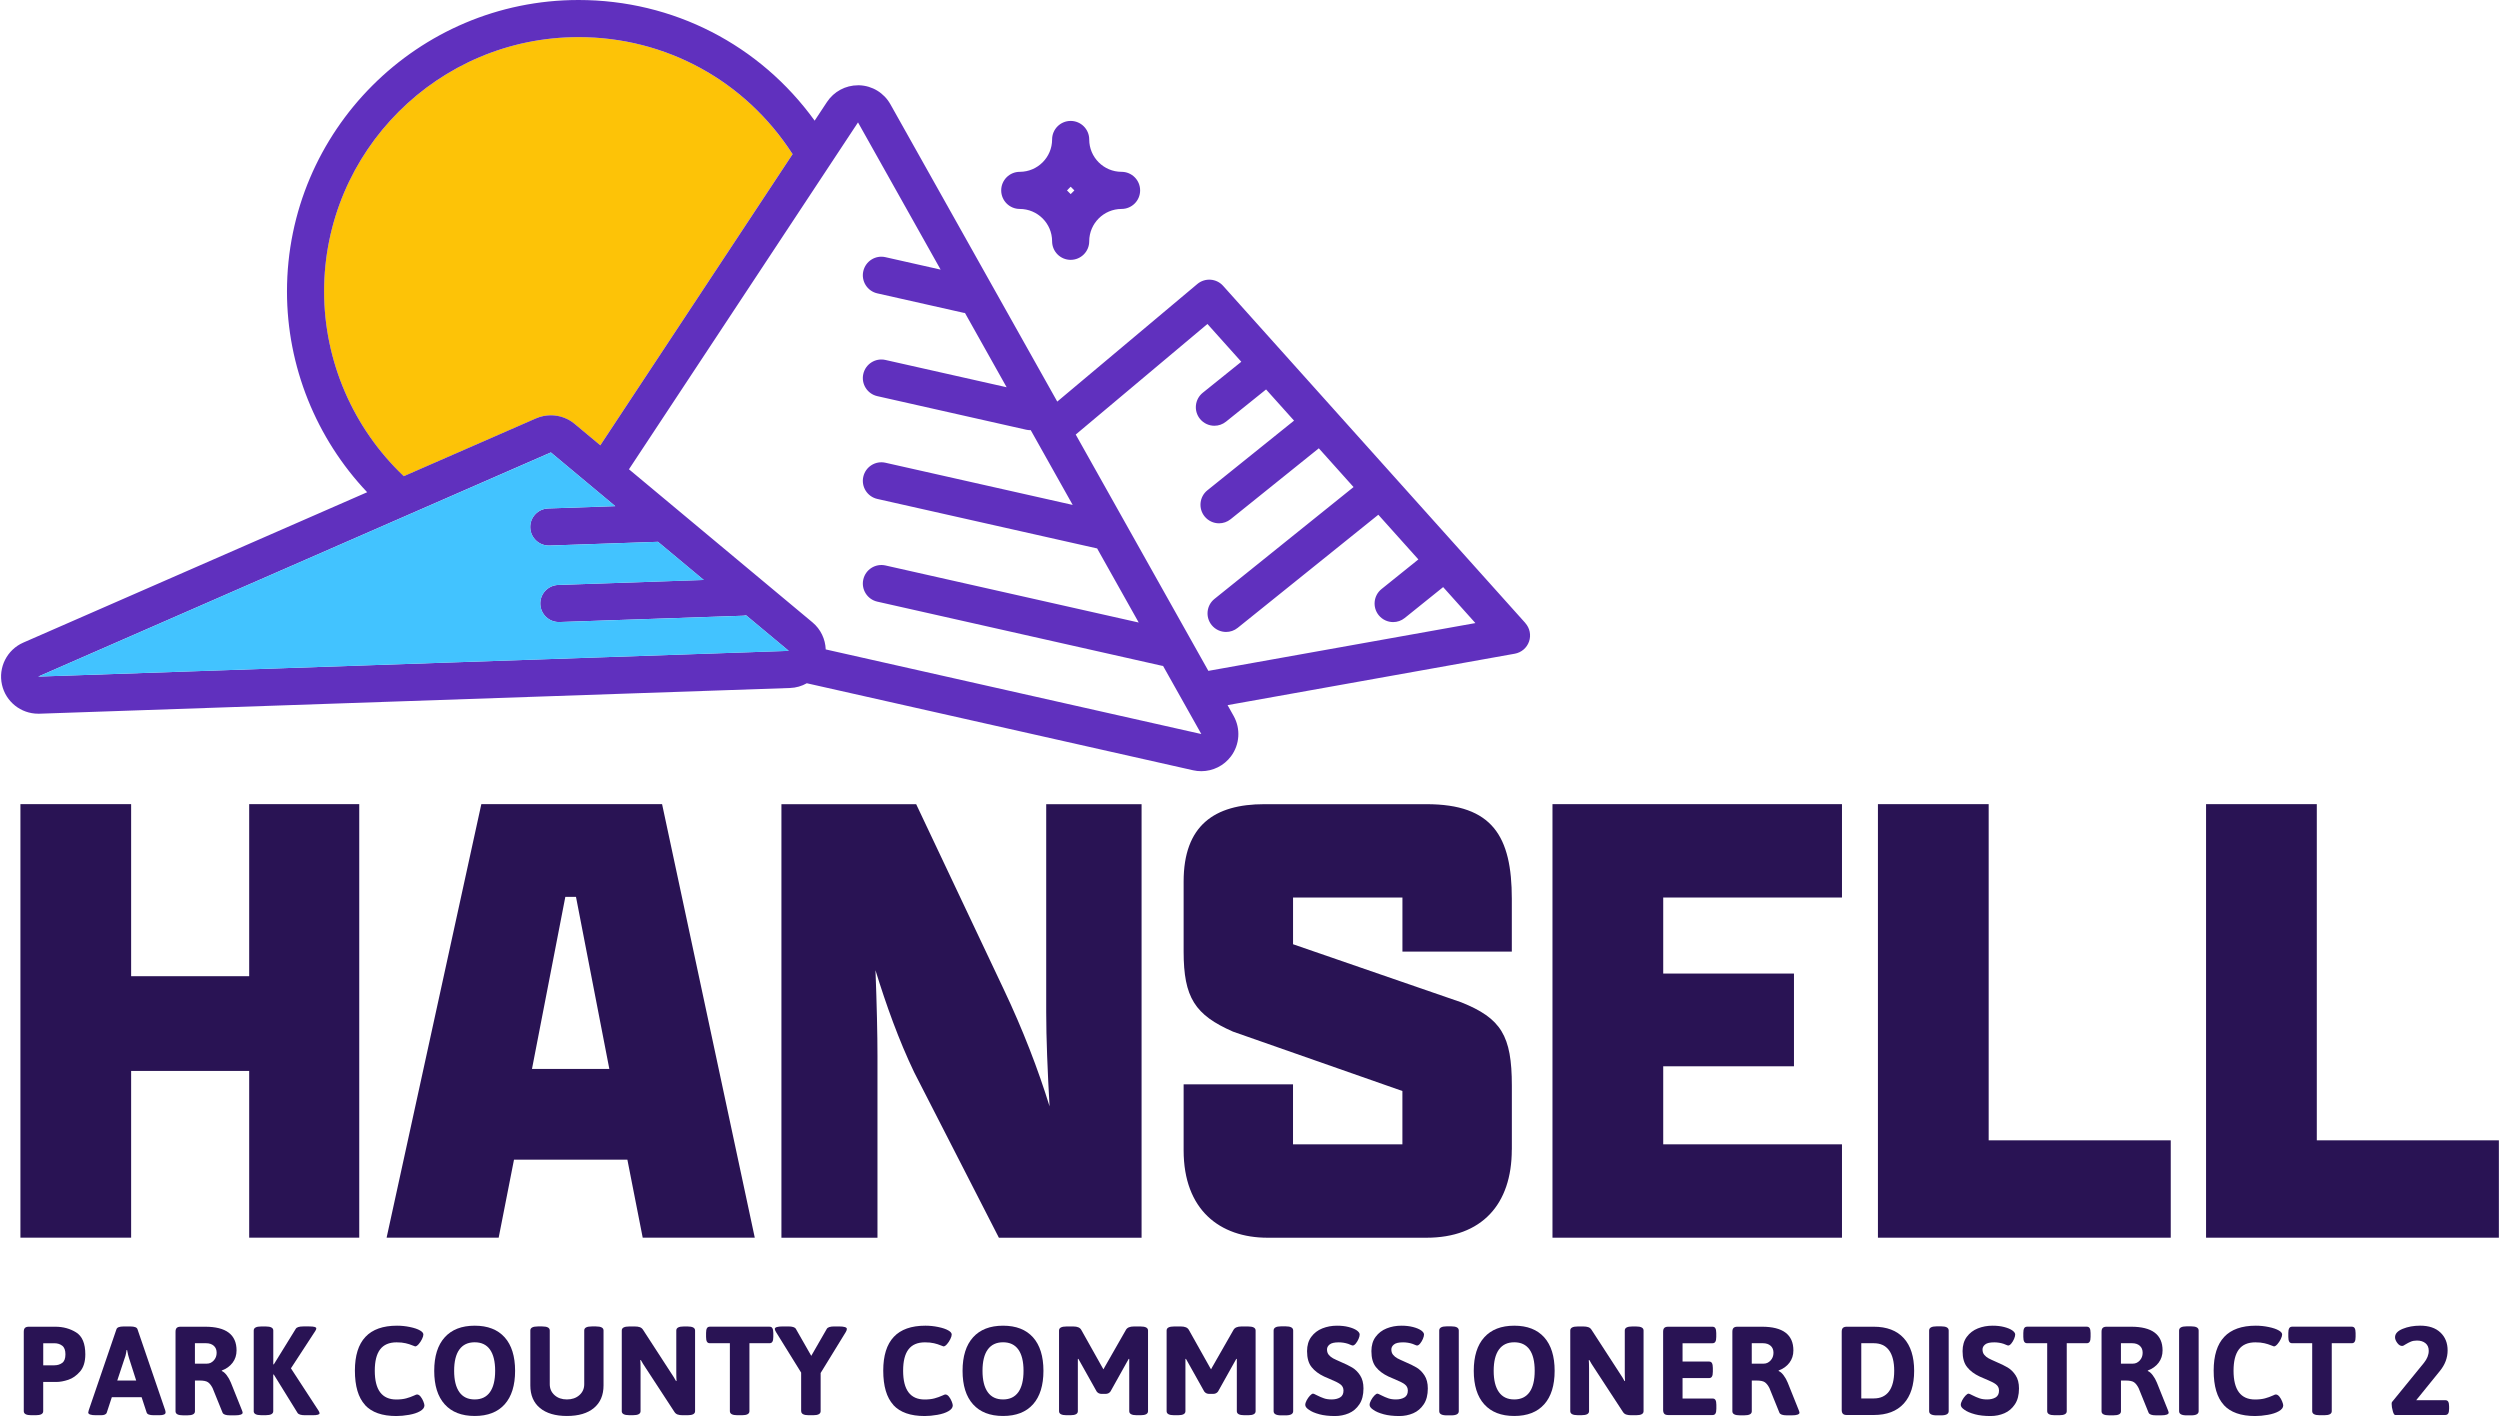
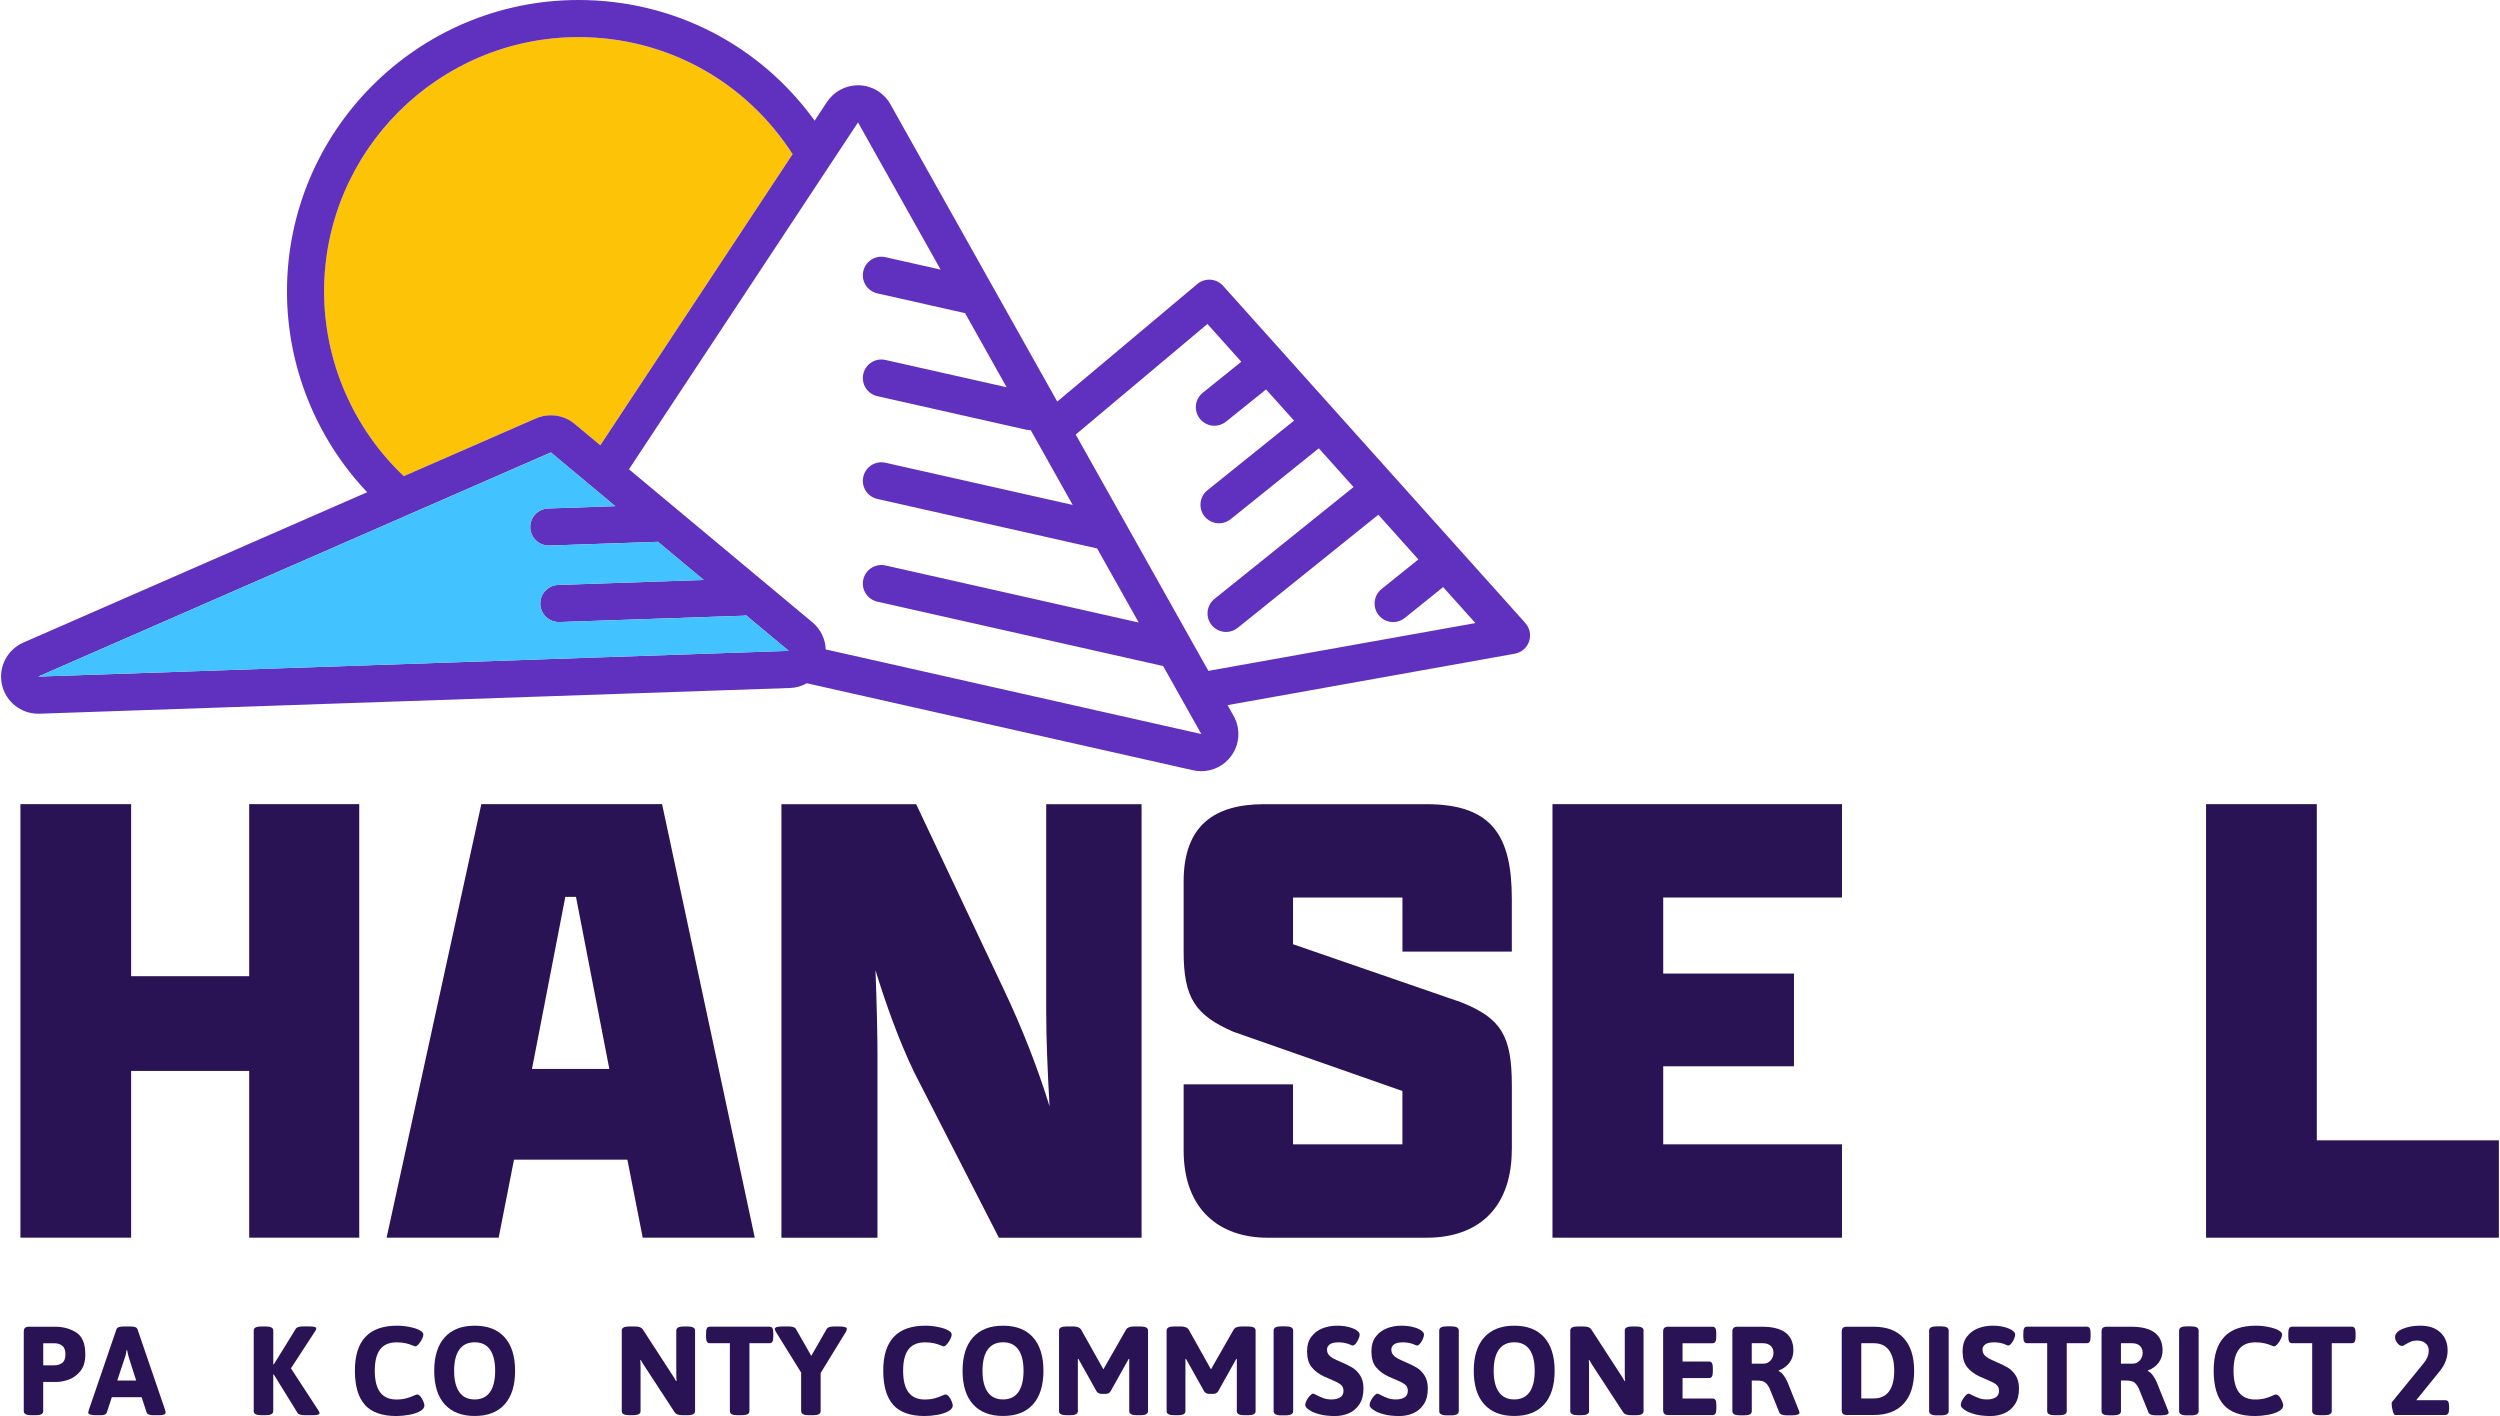
<svg xmlns="http://www.w3.org/2000/svg" id="a" width="10.77in" height="6.1in" viewBox="0 0 775.24 439.47">
  <path d="M7.04,437.99v-24.66c0-.55.12-.95.37-1.19.25-.25.65-.37,1.19-.37h8.22c2.45,0,4.62.6,6.5,1.78,1.88,1.19,2.82,3.45,2.82,6.79,0,2.3-.55,4.08-1.64,5.34-1.1,1.27-2.32,2.12-3.68,2.57-1.36.44-2.56.66-3.6.66h-4.15v9.08c0,.84-.78,1.25-2.35,1.25h-1.33c-1.57,0-2.35-.42-2.35-1.25ZM16.56,423.74c.94,0,1.74-.25,2.41-.74.67-.5,1-1.38,1-2.66s-.33-2.17-1-2.68c-.67-.51-1.47-.76-2.41-.76h-3.48v6.85h3.48Z" fill="#291354" stroke-width="0" />
  <path d="M27.05,438.38c0-.1.05-.34.16-.7l8.61-25.17c.21-.55.95-.82,2.23-.82h2.04c1.3,0,2.05.28,2.23.82l8.61,25.17c.08.26.12.49.12.7,0,.57-.65.86-1.96.86h-1.72c-1.28,0-2.01-.28-2.19-.82l-1.57-4.78h-9.24l-1.57,4.78c-.18.55-.78.82-1.8.82h-1.57c-1.59,0-2.39-.29-2.39-.86ZM41.93,428.47l-2.23-6.97c-.18-.52-.38-1.36-.59-2.5h-.16c-.03.16-.08.5-.18,1.04-.09.54-.23,1.03-.41,1.47l-2.31,6.97h5.87Z" fill="#291354" stroke-width="0" />
-   <path d="M54.14,437.99v-24.66c0-.55.12-.95.37-1.19.25-.25.65-.37,1.19-.37h7.63c6.5,0,9.75,2.45,9.75,7.36,0,1.46-.41,2.73-1.23,3.82-.82,1.08-1.94,1.89-3.35,2.41v.16c.49.18,1,.62,1.53,1.31.52.69.95,1.45,1.29,2.29l3.45,8.61c.13.34.2.59.2.75,0,.23-.2.42-.59.57s-.98.22-1.76.22h-1.61c-1.28,0-2.04-.28-2.27-.82l-3.09-7.63c-.44-.86-.92-1.47-1.43-1.82-.51-.35-1.35-.53-2.52-.53h-1.53v9.55c0,.84-.78,1.25-2.35,1.25h-1.33c-1.57,0-2.35-.42-2.35-1.25ZM63.89,423.23c.81,0,1.51-.33,2.11-.98.6-.65.9-1.45.9-2.39s-.29-1.64-.88-2.17c-.59-.53-1.39-.8-2.41-.8h-3.45v6.34h3.72Z" fill="#291354" stroke-width="0" />
  <path d="M78.41,437.99v-25.05c0-.84.78-1.25,2.35-1.25h1.37c1.57,0,2.35.42,2.35,1.25v10.49l.16.04,6.81-11.04c.29-.5,1.07-.75,2.35-.75h1.84c1.46,0,2.19.2,2.19.59,0,.24-.1.51-.31.82l-7.56,11.59,8.57,13.15c.21.31.31.59.31.82,0,.39-.73.59-2.19.59h-2.27c-1.31,0-2.1-.25-2.39-.75l-7.36-11.9-.16.04v11.35c0,.84-.78,1.25-2.35,1.25h-1.37c-1.57,0-2.35-.42-2.35-1.25Z" fill="#291354" stroke-width="0" />
  <path d="M112.96,436.05c-2.1-2.28-3.15-5.84-3.15-10.67,0-9.29,4.36-13.93,13.07-13.93,1.31,0,2.64.13,3.99.41,1.36.28,2.41.63,3.17,1.08.68.39,1.02.81,1.02,1.25,0,.37-.14.84-.43,1.43s-.63,1.11-1.04,1.57-.76.69-1.08.69c-.08,0-.39-.12-.94-.35-.55-.24-1.21-.44-2-.63s-1.72-.28-2.82-.28c-2.3,0-4,.73-5.11,2.19-1.11,1.46-1.66,3.67-1.66,6.62,0,5.95,2.23,8.93,6.69,8.93,1.17,0,2.19-.12,3.05-.35.86-.23,1.7-.53,2.51-.9.42-.21.7-.31.86-.31.39,0,.76.22,1.11.66.35.44.64.95.86,1.51.22.56.33.97.33,1.23,0,.68-.46,1.28-1.37,1.8-.86.5-2,.87-3.41,1.12-1.41.25-2.73.37-3.95.37-4.38,0-7.63-1.14-9.73-3.43Z" fill="#291354" stroke-width="0" />
  <path d="M137.68,435.85c-2.17-2.41-3.25-5.88-3.25-10.39s1.08-7.98,3.25-10.39c2.17-2.41,5.27-3.62,9.32-3.62s7.14,1.21,9.3,3.62c2.15,2.41,3.23,5.88,3.23,10.39s-1.08,7.98-3.23,10.39c-2.15,2.41-5.25,3.62-9.3,3.62s-7.15-1.21-9.32-3.62ZM151.73,432.07c1.07-1.51,1.61-3.72,1.61-6.62s-.54-5.09-1.61-6.6c-1.07-1.5-2.65-2.25-4.74-2.25s-3.67.75-4.76,2.25c-1.08,1.5-1.62,3.7-1.62,6.6s.54,5.1,1.62,6.62c1.08,1.52,2.67,2.27,4.76,2.27s3.67-.76,4.74-2.27Z" fill="#291354" stroke-width="0" />
-   <path d="M167.23,436.99c-1.98-1.66-2.97-3.99-2.97-6.99v-17.07c0-.84.78-1.25,2.35-1.25h1.33c1.57,0,2.35.42,2.35,1.25v16.68c0,1.38.5,2.52,1.49,3.4.99.89,2.27,1.33,3.84,1.33s2.85-.44,3.86-1.33c1.01-.89,1.51-2.02,1.51-3.4v-16.68c0-.84.78-1.25,2.35-1.25h1.29c1.57,0,2.35.42,2.35,1.25v17.07c0,3-.99,5.33-2.98,6.99-1.98,1.66-4.78,2.48-8.38,2.48s-6.39-.83-8.38-2.48Z" fill="#291354" stroke-width="0" />
  <path d="M192.64,437.99v-25.05c0-.84.78-1.25,2.35-1.25h1.68c.63,0,1.15.07,1.57.22s.76.42,1.02.84l8.81,13.58c.52.76.99,1.53,1.41,2.31l.16-.04c-.05-.6-.08-1.49-.08-2.66v-13c0-.84.78-1.25,2.35-1.25h1.13c1.57,0,2.35.42,2.35,1.25v25.05c0,.84-.78,1.25-2.35,1.25h-1.49c-.63,0-1.15-.07-1.57-.22s-.76-.42-1.02-.84l-9-13.78c-.52-.76-.99-1.53-1.41-2.31l-.16.04c.05.6.08,1.49.08,2.66v13.19c0,.84-.78,1.25-2.35,1.25h-1.14c-1.57,0-2.35-.42-2.35-1.25Z" fill="#291354" stroke-width="0" />
  <path d="M226.19,437.99v-21.1h-6.22c-.42,0-.72-.16-.9-.47-.18-.31-.27-.81-.27-1.49v-1.21c0-.68.09-1.17.27-1.49.18-.31.48-.47.9-.47h18.52c.42,0,.72.16.9.47.18.31.28.81.28,1.49v1.21c0,.68-.09,1.17-.28,1.49-.18.31-.48.47-.9.47h-6.23v21.1c0,.84-.78,1.25-2.35,1.25h-1.37c-1.57,0-2.35-.42-2.35-1.25Z" fill="#291354" stroke-width="0" />
  <path d="M248.31,437.99v-11.98l-7.79-12.57c-.26-.44-.39-.77-.39-.98,0-.52.84-.78,2.51-.78h1.68c1.28,0,2.06.25,2.35.75l4.78,8.38,4.82-8.38c.29-.5,1.07-.75,2.35-.75h1.41c1.64,0,2.47.26,2.47.78,0,.26-.12.59-.35.98l-7.79,12.69v11.86c0,.84-.78,1.25-2.35,1.25h-1.33c-1.57,0-2.35-.42-2.35-1.25Z" fill="#291354" stroke-width="0" />
  <path d="M276.94,436.05c-2.1-2.28-3.15-5.84-3.15-10.67,0-9.29,4.36-13.93,13.07-13.93,1.31,0,2.64.13,3.99.41,1.36.28,2.41.63,3.17,1.08.68.39,1.02.81,1.02,1.25,0,.37-.14.84-.43,1.43s-.63,1.11-1.04,1.57-.76.69-1.08.69c-.08,0-.39-.12-.94-.35-.55-.24-1.21-.44-2-.63s-1.72-.28-2.82-.28c-2.3,0-4,.73-5.11,2.19-1.11,1.46-1.66,3.67-1.66,6.62,0,5.95,2.23,8.93,6.69,8.93,1.17,0,2.19-.12,3.05-.35.86-.23,1.7-.53,2.51-.9.42-.21.7-.31.86-.31.39,0,.76.22,1.11.66.35.44.64.95.86,1.51.22.56.33.97.33,1.23,0,.68-.46,1.28-1.37,1.8-.86.5-2,.87-3.41,1.12-1.41.25-2.73.37-3.95.37-4.38,0-7.63-1.14-9.73-3.43Z" fill="#291354" stroke-width="0" />
  <path d="M301.66,435.85c-2.17-2.41-3.25-5.88-3.25-10.39s1.08-7.98,3.25-10.39c2.17-2.41,5.27-3.62,9.32-3.62s7.14,1.21,9.3,3.62c2.15,2.41,3.23,5.88,3.23,10.39s-1.08,7.98-3.23,10.39c-2.15,2.41-5.25,3.62-9.3,3.62s-7.15-1.21-9.32-3.62ZM315.72,432.07c1.07-1.51,1.61-3.72,1.61-6.62s-.54-5.09-1.61-6.6c-1.07-1.5-2.65-2.25-4.74-2.25s-3.67.75-4.76,2.25c-1.08,1.5-1.62,3.7-1.62,6.6s.54,5.1,1.62,6.62c1.08,1.52,2.67,2.27,4.76,2.27s3.67-.76,4.74-2.27Z" fill="#291354" stroke-width="0" />
  <path d="M340.03,431.88l-4.82-8.61c-.34-.57-.63-1.08-.86-1.53l-.16.04v16.21c0,.84-.78,1.25-2.35,1.25h-1.14c-1.57,0-2.35-.42-2.35-1.25v-25.05c0-.84.78-1.25,2.35-1.25h2.08c1.25,0,2.08.35,2.47,1.06l6.5,11.59.39.66.35-.66,6.62-11.59c.39-.7,1.21-1.06,2.47-1.06h2.04c1.57,0,2.35.42,2.35,1.25v25.05c0,.84-.78,1.25-2.35,1.25h-1.13c-1.57,0-2.35-.42-2.35-1.25v-16.21l-.16-.04c-.24.44-.52.95-.86,1.53l-4.81,8.61c-.37.5-.89.74-1.57.74h-1.14c-.68,0-1.2-.25-1.57-.74Z" fill="#291354" stroke-width="0" />
  <path d="M373.42,431.88l-4.82-8.61c-.34-.57-.63-1.08-.86-1.53l-.16.04v16.21c0,.84-.78,1.25-2.35,1.25h-1.14c-1.57,0-2.35-.42-2.35-1.25v-25.05c0-.84.78-1.25,2.35-1.25h2.08c1.25,0,2.08.35,2.47,1.06l6.5,11.59.39.66.35-.66,6.62-11.59c.39-.7,1.21-1.06,2.47-1.06h2.04c1.57,0,2.35.42,2.35,1.25v25.05c0,.84-.78,1.25-2.35,1.25h-1.13c-1.57,0-2.35-.42-2.35-1.25v-16.21l-.16-.04c-.24.44-.52.95-.86,1.53l-4.81,8.61c-.37.5-.89.74-1.57.74h-1.14c-.68,0-1.2-.25-1.57-.74Z" fill="#291354" stroke-width="0" />
  <path d="M394.95,437.99v-25.05c0-.86.78-1.29,2.35-1.29h1.37c1.57,0,2.35.43,2.35,1.29v25.05c0,.86-.78,1.29-2.35,1.29h-1.37c-1.57,0-2.35-.43-2.35-1.29Z" fill="#291354" stroke-width="0" />
  <path d="M409.12,438.93c-1.38-.37-2.47-.83-3.25-1.41-.73-.49-1.1-.99-1.1-1.49,0-.39.14-.86.43-1.41.29-.55.63-1.03,1.02-1.45s.72-.63.98-.63c.16,0,.52.16,1.1.47.83.42,1.59.75,2.27.98.68.24,1.47.35,2.39.35,1.02,0,1.89-.2,2.6-.61s1.08-1.12,1.08-2.13c0-.84-.33-1.49-1-1.98-.67-.48-1.74-1.02-3.23-1.62l-1.8-.78c-1.65-.78-2.94-1.75-3.87-2.92-.94-1.16-1.41-2.81-1.41-4.95,0-1.77.44-3.26,1.31-4.44.87-1.18,2.02-2.06,3.43-2.62,1.41-.56,2.92-.84,4.54-.84,1.33,0,2.54.13,3.62.41,1.08.28,1.94.63,2.57,1.08.57.42.86.84.86,1.25,0,.37-.12.82-.35,1.37-.24.55-.52,1.02-.86,1.43-.34.4-.65.61-.94.61-.13,0-.34-.06-.65-.2-.3-.13-.56-.24-.76-.31-.94-.31-1.92-.47-2.94-.47-1.36,0-2.3.22-2.84.67-.54.44-.8.95-.8,1.53,0,.68.18,1.24.55,1.68.37.44.81.8,1.33,1.08.52.28,1.29.63,2.31,1.08,1.49.63,2.7,1.22,3.64,1.78s1.76,1.37,2.45,2.43c.69,1.06,1.04,2.41,1.04,4.05,0,2.01-.42,3.66-1.27,4.93-.85,1.28-1.94,2.21-3.27,2.78-1.33.57-2.77.86-4.31.86-1.85,0-3.47-.18-4.86-.55Z" fill="#291354" stroke-width="0" />
  <path d="M429.09,438.93c-1.38-.37-2.47-.83-3.25-1.41-.73-.49-1.1-.99-1.1-1.49,0-.39.14-.86.43-1.41.29-.55.63-1.03,1.02-1.45s.72-.63.98-.63c.16,0,.52.16,1.1.47.83.42,1.59.75,2.27.98.68.24,1.47.35,2.39.35,1.02,0,1.89-.2,2.6-.61s1.08-1.12,1.08-2.13c0-.84-.33-1.49-1-1.98-.67-.48-1.74-1.02-3.23-1.62l-1.8-.78c-1.65-.78-2.94-1.75-3.87-2.92-.94-1.16-1.41-2.81-1.41-4.95,0-1.77.44-3.26,1.31-4.44.87-1.18,2.02-2.06,3.43-2.62,1.41-.56,2.92-.84,4.54-.84,1.33,0,2.54.13,3.62.41,1.08.28,1.94.63,2.57,1.08.57.42.86.84.86,1.25,0,.37-.12.82-.35,1.37-.24.55-.52,1.02-.86,1.43-.34.4-.65.61-.94.61-.13,0-.34-.06-.65-.2-.3-.13-.56-.24-.76-.31-.94-.31-1.92-.47-2.94-.47-1.36,0-2.3.22-2.84.67-.54.44-.8.95-.8,1.53,0,.68.18,1.24.55,1.68.37.44.81.8,1.33,1.08.52.28,1.29.63,2.31,1.08,1.49.63,2.7,1.22,3.64,1.78s1.76,1.37,2.45,2.43c.69,1.06,1.04,2.41,1.04,4.05,0,2.01-.42,3.66-1.27,4.93-.85,1.28-1.94,2.21-3.27,2.78-1.33.57-2.77.86-4.31.86-1.85,0-3.47-.18-4.86-.55Z" fill="#291354" stroke-width="0" />
  <path d="M446.35,437.99v-25.05c0-.86.78-1.29,2.35-1.29h1.37c1.57,0,2.35.43,2.35,1.29v25.05c0,.86-.78,1.29-2.35,1.29h-1.37c-1.57,0-2.35-.43-2.35-1.29Z" fill="#291354" stroke-width="0" />
  <path d="M460.32,435.85c-2.17-2.41-3.25-5.88-3.25-10.39s1.08-7.98,3.25-10.39c2.17-2.41,5.27-3.62,9.32-3.62s7.14,1.21,9.3,3.62c2.15,2.41,3.23,5.88,3.23,10.39s-1.08,7.98-3.23,10.39c-2.15,2.41-5.25,3.62-9.3,3.62s-7.15-1.21-9.32-3.62ZM474.38,432.07c1.07-1.51,1.6-3.72,1.6-6.62s-.53-5.09-1.6-6.6c-1.07-1.5-2.65-2.25-4.74-2.25s-3.67.75-4.76,2.25c-1.08,1.5-1.63,3.7-1.63,6.6s.54,5.1,1.63,6.62c1.08,1.52,2.67,2.27,4.76,2.27s3.67-.76,4.74-2.27Z" fill="#291354" stroke-width="0" />
  <path d="M487.02,437.99v-25.05c0-.84.78-1.25,2.35-1.25h1.68c.62,0,1.15.07,1.57.22.42.14.76.42,1.02.84l8.81,13.58c.52.76.99,1.53,1.41,2.31l.16-.04c-.05-.6-.08-1.49-.08-2.66v-13c0-.84.78-1.25,2.35-1.25h1.13c1.57,0,2.35.42,2.35,1.25v25.05c0,.84-.78,1.25-2.35,1.25h-1.49c-.63,0-1.15-.07-1.57-.22-.42-.14-.76-.42-1.02-.84l-9-13.78c-.52-.76-.99-1.53-1.41-2.31l-.16.04c.05.6.08,1.49.08,2.66v13.19c0,.84-.78,1.25-2.35,1.25h-1.13c-1.57,0-2.35-.42-2.35-1.25Z" fill="#291354" stroke-width="0" />
  <path d="M516.21,438.79c-.25-.25-.37-.65-.37-1.19v-24.27c0-.55.12-.95.37-1.19s.65-.37,1.2-.37h13.74c.42,0,.72.16.9.47.18.31.28.81.28,1.49v1.21c0,.68-.09,1.17-.28,1.49-.18.31-.48.47-.9.47h-9.28v5.68h8.22c.42,0,.72.16.9.47.18.31.28.81.28,1.49v1.21c0,.68-.09,1.17-.28,1.49s-.48.47-.9.47h-8.22v6.34h9.32c.42,0,.72.16.9.47.18.31.27.81.27,1.49v1.21c0,.68-.09,1.17-.27,1.49-.18.31-.48.47-.9.47h-13.78c-.55,0-.95-.12-1.2-.37Z" fill="#291354" stroke-width="0" />
  <path d="M537.33,437.99v-24.66c0-.55.12-.95.37-1.19.25-.25.65-.37,1.19-.37h7.63c6.5,0,9.75,2.45,9.75,7.36,0,1.46-.41,2.73-1.23,3.82-.82,1.08-1.94,1.89-3.35,2.41v.16c.49.18,1.01.62,1.53,1.31.52.69.95,1.45,1.29,2.29l3.45,8.61c.13.34.2.59.2.75,0,.23-.2.42-.59.57s-.98.22-1.76.22h-1.61c-1.28,0-2.04-.28-2.27-.82l-3.09-7.63c-.44-.86-.92-1.47-1.43-1.82-.51-.35-1.35-.53-2.52-.53h-1.53v9.55c0,.84-.78,1.25-2.35,1.25h-1.33c-1.57,0-2.35-.42-2.35-1.25ZM547.07,423.23c.81,0,1.52-.33,2.12-.98.6-.65.9-1.45.9-2.39s-.29-1.64-.88-2.17c-.59-.53-1.39-.8-2.41-.8h-3.45v6.34h3.72Z" fill="#291354" stroke-width="0" />
  <path d="M571.64,438.79c-.25-.25-.37-.65-.37-1.19v-24.27c0-.55.12-.95.37-1.19s.65-.37,1.2-.37h8.38c4.04,0,7.14,1.18,9.3,3.54,2.15,2.36,3.23,5.75,3.23,10.16s-1.08,7.8-3.23,10.16-5.25,3.54-9.3,3.54h-8.38c-.55,0-.95-.12-1.2-.37ZM581.21,434.03c2.09,0,3.67-.73,4.74-2.19,1.07-1.46,1.61-3.59,1.61-6.38s-.54-4.92-1.61-6.38c-1.07-1.46-2.65-2.19-4.74-2.19h-3.87v17.15h3.87Z" fill="#291354" stroke-width="0" />
  <path d="M598.4,437.99v-25.05c0-.86.78-1.29,2.35-1.29h1.37c1.57,0,2.35.43,2.35,1.29v25.05c0,.86-.78,1.29-2.35,1.29h-1.37c-1.57,0-2.35-.43-2.35-1.29Z" fill="#291354" stroke-width="0" />
  <path d="M612.57,438.93c-1.38-.37-2.47-.83-3.25-1.41-.73-.49-1.1-.99-1.1-1.49,0-.39.14-.86.43-1.41.29-.55.63-1.03,1.02-1.45s.72-.63.98-.63c.16,0,.52.16,1.1.47.83.42,1.59.75,2.27.98.68.24,1.47.35,2.39.35,1.02,0,1.89-.2,2.6-.61s1.08-1.12,1.08-2.13c0-.84-.33-1.49-1-1.98-.67-.48-1.74-1.02-3.23-1.62l-1.8-.78c-1.65-.78-2.94-1.75-3.87-2.92-.94-1.16-1.41-2.81-1.41-4.95,0-1.77.44-3.26,1.31-4.44.87-1.18,2.02-2.06,3.43-2.62,1.41-.56,2.92-.84,4.54-.84,1.33,0,2.54.13,3.62.41,1.08.28,1.94.63,2.57,1.08.57.42.86.84.86,1.25,0,.37-.12.82-.35,1.37-.24.55-.52,1.02-.86,1.43-.34.4-.65.61-.94.61-.13,0-.34-.06-.65-.2-.3-.13-.56-.24-.76-.31-.94-.31-1.92-.47-2.94-.47-1.36,0-2.3.22-2.84.67-.54.44-.8.95-.8,1.53,0,.68.18,1.24.55,1.68.37.44.81.8,1.33,1.08.52.28,1.29.63,2.31,1.08,1.49.63,2.7,1.22,3.64,1.78s1.76,1.37,2.45,2.43c.69,1.06,1.04,2.41,1.04,4.05,0,2.01-.42,3.66-1.27,4.93-.85,1.28-1.94,2.21-3.27,2.78-1.33.57-2.77.86-4.31.86-1.85,0-3.47-.18-4.86-.55Z" fill="#291354" stroke-width="0" />
  <path d="M635.04,437.99v-21.1h-6.23c-.42,0-.72-.16-.9-.47-.18-.31-.28-.81-.28-1.49v-1.21c0-.68.09-1.17.28-1.49.18-.31.48-.47.9-.47h18.52c.42,0,.72.16.9.47.18.31.28.81.28,1.49v1.21c0,.68-.09,1.17-.28,1.49-.18.31-.48.47-.9.47h-6.22v21.1c0,.84-.78,1.25-2.35,1.25h-1.37c-1.57,0-2.35-.42-2.35-1.25Z" fill="#291354" stroke-width="0" />
  <path d="M651.91,437.99v-24.66c0-.55.12-.95.37-1.19.25-.25.65-.37,1.19-.37h7.63c6.5,0,9.75,2.45,9.75,7.36,0,1.46-.41,2.73-1.23,3.82-.82,1.08-1.94,1.89-3.35,2.41v.16c.49.18,1.01.62,1.53,1.31.52.69.95,1.45,1.29,2.29l3.45,8.61c.13.34.2.59.2.75,0,.23-.2.42-.59.57s-.98.22-1.76.22h-1.61c-1.28,0-2.04-.28-2.27-.82l-3.09-7.63c-.44-.86-.92-1.47-1.43-1.82-.51-.35-1.35-.53-2.52-.53h-1.53v9.55c0,.84-.78,1.25-2.35,1.25h-1.33c-1.57,0-2.35-.42-2.35-1.25ZM661.65,423.23c.81,0,1.52-.33,2.12-.98.6-.65.9-1.45.9-2.39s-.29-1.64-.88-2.17c-.59-.53-1.39-.8-2.41-.8h-3.45v6.34h3.72Z" fill="#291354" stroke-width="0" />
  <path d="M675.98,437.99v-25.05c0-.86.78-1.29,2.35-1.29h1.37c1.57,0,2.35.43,2.35,1.29v25.05c0,.86-.78,1.29-2.35,1.29h-1.37c-1.57,0-2.35-.43-2.35-1.29Z" fill="#291354" stroke-width="0" />
  <path d="M689.86,436.05c-2.1-2.28-3.15-5.84-3.15-10.67,0-9.29,4.36-13.93,13.07-13.93,1.3,0,2.64.13,3.99.41s2.41.63,3.17,1.08c.68.39,1.02.81,1.02,1.25,0,.37-.14.84-.43,1.43-.29.59-.63,1.11-1.04,1.57s-.76.69-1.08.69c-.08,0-.39-.12-.94-.35-.55-.24-1.21-.44-2-.63s-1.72-.28-2.82-.28c-2.3,0-4,.73-5.11,2.19-1.11,1.46-1.66,3.67-1.66,6.62,0,5.95,2.23,8.93,6.69,8.93,1.17,0,2.19-.12,3.06-.35.86-.23,1.7-.53,2.5-.9.42-.21.7-.31.86-.31.39,0,.76.22,1.12.66.35.44.64.95.86,1.51s.33.97.33,1.23c0,.68-.46,1.28-1.37,1.8-.86.5-2,.87-3.41,1.12-1.41.25-2.73.37-3.95.37-4.38,0-7.63-1.14-9.73-3.43Z" fill="#291354" stroke-width="0" />
  <path d="M717.29,437.99v-21.1h-6.23c-.42,0-.72-.16-.9-.47-.18-.31-.28-.81-.28-1.49v-1.21c0-.68.09-1.17.28-1.49.18-.31.48-.47.9-.47h18.52c.42,0,.72.16.9.47.18.31.28.81.28,1.49v1.21c0,.68-.09,1.17-.28,1.49-.18.31-.48.47-.9.47h-6.22v21.1c0,.84-.78,1.25-2.35,1.25h-1.37c-1.57,0-2.35-.42-2.35-1.25Z" fill="#291354" stroke-width="0" />
  <path d="M742.3,437.93c-.24-.82-.35-1.56-.35-2.21,0-.29.04-.48.12-.59l9.9-12.14c.99-1.23,1.49-2.48,1.49-3.76,0-1.02-.34-1.8-1.02-2.35-.68-.55-1.55-.82-2.62-.82-.73,0-1.36.11-1.9.33-.53.22-1.1.52-1.7.88-.44.31-.77.47-.98.47-.58,0-1.09-.31-1.55-.94s-.69-1.21-.69-1.76c0-1.1.8-1.97,2.39-2.62,1.59-.65,3.39-.98,5.4-.98,2.69,0,4.78.7,6.28,2.11,1.5,1.41,2.25,3.26,2.25,5.56s-.8,4.43-2.39,6.38l-7.36,9.08h9.04c.42,0,.72.16.9.47.18.31.27.81.27,1.49v.67c0,.68-.09,1.17-.27,1.49-.19.31-.48.47-.9.47h-15.58c-.26,0-.51-.41-.74-1.23Z" fill="#291354" stroke-width="0" />
  <path d="M6,249.58h34.36v53.41h36.64v-53.41h34.16v134.56h-34.16v-51.75h-36.64v51.75H6v-134.56Z" fill="#291354" stroke-width="0" />
  <path d="M194.38,359.92h-35.19l-4.76,24.22h-34.78l29.4-134.56h56.1l28.77,134.56h-34.78l-4.76-24.22ZM164.77,331.77h24.01l-10.35-53.41h-3.31l-10.35,53.41Z" fill="#291354" stroke-width="0" />
  <path d="M309.68,384.14l-26.29-51.34c-4.76-9.94-8.7-20.91-12.01-31.67.41,10.56.62,20.08.62,26.5v56.52h-29.81v-134.56h41.82l27.12,57.34c6,12.63,10.77,25.05,14.28,36.44-.62-10.97-1.04-21.12-1.04-29.19v-64.59h29.6v134.56h-44.3Z" fill="#291354" stroke-width="0" />
  <path d="M468.87,356.82c0,16.98-9.32,27.33-26.5,27.33h-49.27c-14.9,0-26.08-8.69-26.08-27.12v-20.49h33.95v18.63h33.95v-16.56l-52.58-18.43c-11.8-5.18-15.32-10.56-15.32-24.84v-21.74c0-17.39,9.52-24.01,25.05-24.01h50.31c20.49,0,26.5,9.94,26.5,29.4v16.35h-33.95v-16.77h-33.95v14.49l52.17,18.01c12.42,4.97,15.74,10.35,15.74,25.88v19.87Z" fill="#291354" stroke-width="0" />
  <path d="M481.5,249.58h89.85v28.98h-55.48v23.6h40.58v28.78h-40.58v24.22h55.48v28.98h-89.85v-134.56Z" fill="#291354" stroke-width="0" />
-   <path d="M582.51,249.58h34.37v104.34h56.51v30.22h-90.88v-134.56Z" fill="#291354" stroke-width="0" />
  <path d="M684.36,249.58h34.36v104.34h56.51v30.22h-90.88v-134.56Z" fill="#291354" stroke-width="0" />
  <path d="M124.94,147.77s.02.03.04.04l.4-.17-.44.14Z" fill="none" stroke-width="0" />
  <path d="M318.17,133.36l-46.22-10.42c-3.1-.7-5.05-3.78-4.35-6.88.7-3.1,3.76-5.05,6.88-4.35l37.61,8.47-12.93-23.05c-.12-.02-.24-.01-.36-.04l-26.85-6.05c-3.1-.7-5.05-3.78-4.35-6.88.7-3.1,3.76-5.06,6.88-4.35l17.12,3.86-25.64-45.69-71.09,107.66,56.97,47.52c2.55,2.13,3.98,5.21,4.1,8.4l116.56,26.26-11.87-21.14c-.11-.02-.21-.01-.32-.04l-88.37-19.91c-3.1-.7-5.05-3.78-4.35-6.88.7-3.1,3.76-5.04,6.88-4.35l78.6,17.71-12.92-23.02c-.06-.01-.13,0-.19-.02l-68.02-15.32c-3.1-.7-5.05-3.78-4.35-6.88.7-3.1,3.76-5.05,6.88-4.35l58.11,13.09-13.03-23.22s-.08.02-.12.02c-.42,0-.84-.05-1.27-.14Z" fill="none" stroke-width="0" />
  <path d="M457.62,193.38l-10.01-11.17-11.92,9.59c-1.06.85-2.34,1.27-3.6,1.27-1.69,0-3.35-.74-4.49-2.15-1.99-2.47-1.6-6.1.88-8.1l11.44-9.2-12.43-13.87-43.65,35.11c-1.06.85-2.34,1.27-3.6,1.27-1.69,0-3.35-.74-4.49-2.15-1.99-2.47-1.6-6.1.88-8.1l43.17-34.72-10.78-12.03-27.37,22.01c-1.06.85-2.34,1.27-3.6,1.27-1.69,0-3.35-.74-4.49-2.15-1.99-2.47-1.6-6.1.88-8.1l26.89-21.62-8.68-9.68-12.44,10c-1.06.86-2.34,1.27-3.6,1.27-1.69,0-3.35-.74-4.49-2.15-1.99-2.48-1.6-6.1.88-8.09l11.96-9.62-10.51-11.73-40.88,34.32,41.17,73.35,82.92-14.84Z" fill="none" stroke-width="0" />
  <path d="M333.1,59.09c-.4-.37-.78-.75-1.15-1.15-.37.4-.75.78-1.14,1.15.39.37.78.75,1.14,1.15.37-.4.75-.78,1.15-1.15Z" fill="none" stroke-width="0" />
  <path d="M166.01,129.86c1.48-.65,3.05-.96,4.61-.96,2.65,0,5.27.91,7.38,2.67l7.97,6.65,59.68-90.37c-14.63-22.77-39.32-36.33-66.44-36.33-43.54,0-78.97,35.42-78.97,78.96,0,21.62,9.05,42.46,24.73,57.33l.4-.17,40.64-17.77Z" fill="#fdc307" stroke-width="0" />
  <path d="M245.69,47.91l.08-.13s-.03-.04-.04-.05l-.08.13s.02.04.04.06Z" fill="#6030be" stroke-width="0" />
  <path d="M473.09,193.38l-93.82-104.67c-2.07-2.31-5.61-2.56-7.99-.57l-43.48,36.5-51.8-92.3c-1.97-3.5-5.61-5.73-9.63-5.87-.14,0-.28,0-.42,0-3.86,0-7.47,1.94-9.61,5.17l-3.84,5.81C235.5,13.89,208.6,0,179.21,0c-49.89,0-90.48,40.59-90.48,90.48,0,23.18,9.02,45.55,24.89,62.29L6.9,199.44c-5.06,2.21-7.84,7.71-6.62,13.1,1.19,5.26,5.87,8.97,11.23,8.97.13,0,.27,0,.4,0l232.95-7.98c1.87-.06,3.65-.59,5.21-1.47l119.9,27.01c.84.19,1.69.28,2.53.28,3.59,0,7.03-1.68,9.23-4.63,2.72-3.65,3.03-8.55.81-12.52l-1.88-3.35,89.14-15.96c2.06-.37,3.75-1.82,4.43-3.79.68-1.97.24-4.16-1.16-5.72ZM100.25,90.48c0-43.54,35.42-78.96,78.97-78.96,27.12,0,51.81,13.57,66.44,36.33l.08-.13s.03.04.04.05l-.08.13s-.02-.04-.04-.06l-59.68,90.37-7.97-6.65c-2.11-1.76-4.73-2.67-7.38-2.67-1.56,0-3.13.32-4.61.96l-40.64,17.77-.4.17s-.02-.03-.04-.04c-15.68-14.87-24.69-35.67-24.69-57.29ZM236.25,202.29l-224.73,7.7,159.11-69.57,11.16,9.31,8.82,7.36-4.56.16-16.26.56c-3.18.11-5.67,2.77-5.56,5.95.11,3.11,2.66,5.56,5.75,5.56.07,0,.13,0,.2,0l28.23-.97,5.46-.19,14.2,11.84-6.43.22-38.73,1.33c-3.18.11-5.67,2.77-5.56,5.95.11,3.11,2.66,5.56,5.75,5.56.07,0,.13,0,.2,0l50.7-1.74,6.29-.22c.32-.01.63-.07.93-.13l13.23,11.03-8.22.28ZM255.94,201.57c-.12-3.2-1.55-6.27-4.1-8.4l-56.97-47.52,71.09-107.66,25.64,45.69-17.12-3.86c-3.12-.71-6.18,1.25-6.88,4.35-.7,3.1,1.25,6.18,4.35,6.88l26.85,6.05c.12.03.24.02.36.04l12.93,23.05-37.61-8.47c-3.12-.7-6.18,1.25-6.88,4.35-.7,3.1,1.25,6.18,4.35,6.88l46.22,10.42c.43.1.85.14,1.27.14.04,0,.08-.02.12-.02l13.03,23.22-58.11-13.09c-3.12-.7-6.18,1.25-6.88,4.35-.7,3.1,1.25,6.18,4.35,6.88l68.02,15.32c.06.01.13,0,.19.02l12.92,23.02-78.6-17.71c-3.12-.69-6.18,1.25-6.88,4.35-.7,3.1,1.25,6.18,4.35,6.88l88.37,19.91c.11.02.21.02.32.04l11.87,21.14-116.56-26.26ZM374.7,208.22l-41.17-73.35,40.88-34.32,10.51,11.73-11.96,9.62c-2.48,1.99-2.87,5.62-.88,8.09,1.14,1.41,2.81,2.15,4.49,2.15,1.27,0,2.54-.42,3.6-1.27l12.44-10,8.68,9.68-26.89,21.62c-2.48,1.99-2.87,5.62-.88,8.1,1.14,1.41,2.81,2.15,4.49,2.15,1.27,0,2.54-.42,3.6-1.27l27.37-22.01,10.78,12.03-43.17,34.72c-2.48,1.99-2.87,5.62-.88,8.1,1.14,1.41,2.81,2.15,4.49,2.15,1.27,0,2.54-.42,3.6-1.27l43.65-35.11,12.43,13.87-11.44,9.2c-2.48,1.99-2.87,5.62-.88,8.1,1.14,1.41,2.81,2.15,4.49,2.15,1.27,0,2.54-.42,3.6-1.27l11.92-9.59,10.01,11.17-82.92,14.84Z" fill="#6030be" stroke-width="0" />
-   <path d="M316.16,64.85c5.53,0,10.04,4.5,10.04,10.04,0,3.18,2.58,5.76,5.76,5.76s5.76-2.58,5.76-5.76c0-5.53,4.5-10.04,10.04-10.04,3.18,0,5.76-2.58,5.76-5.76s-2.58-5.76-5.76-5.76c-5.54,0-10.04-4.5-10.04-10.04,0-3.18-2.58-5.76-5.76-5.76s-5.76,2.58-5.76,5.76c0,5.53-4.5,10.04-10.04,10.04-3.18,0-5.76,2.58-5.76,5.76s2.58,5.76,5.76,5.76ZM331.96,57.95c.37.4.75.78,1.15,1.15-.4.37-.78.75-1.15,1.15-.37-.4-.75-.78-1.14-1.15.39-.37.78-.75,1.14-1.15Z" fill="#6030be" stroke-width="0" />
  <path d="M231.24,190.98c-.3.06-.61.12-.93.13l-56.99,1.95c-.07,0-.13,0-.2,0-3.09,0-5.64-2.45-5.75-5.56-.11-3.18,2.38-5.85,5.56-5.95l45.16-1.55-14.2-11.84-33.69,1.16c-.07,0-.13,0-.2,0-3.09,0-5.64-2.45-5.75-5.56-.11-3.18,2.38-5.85,5.56-5.95l20.82-.71-19.99-16.67L11.52,209.99l232.95-7.98-13.23-11.03Z" fill="#42c3ff" stroke-width="0" />
</svg>